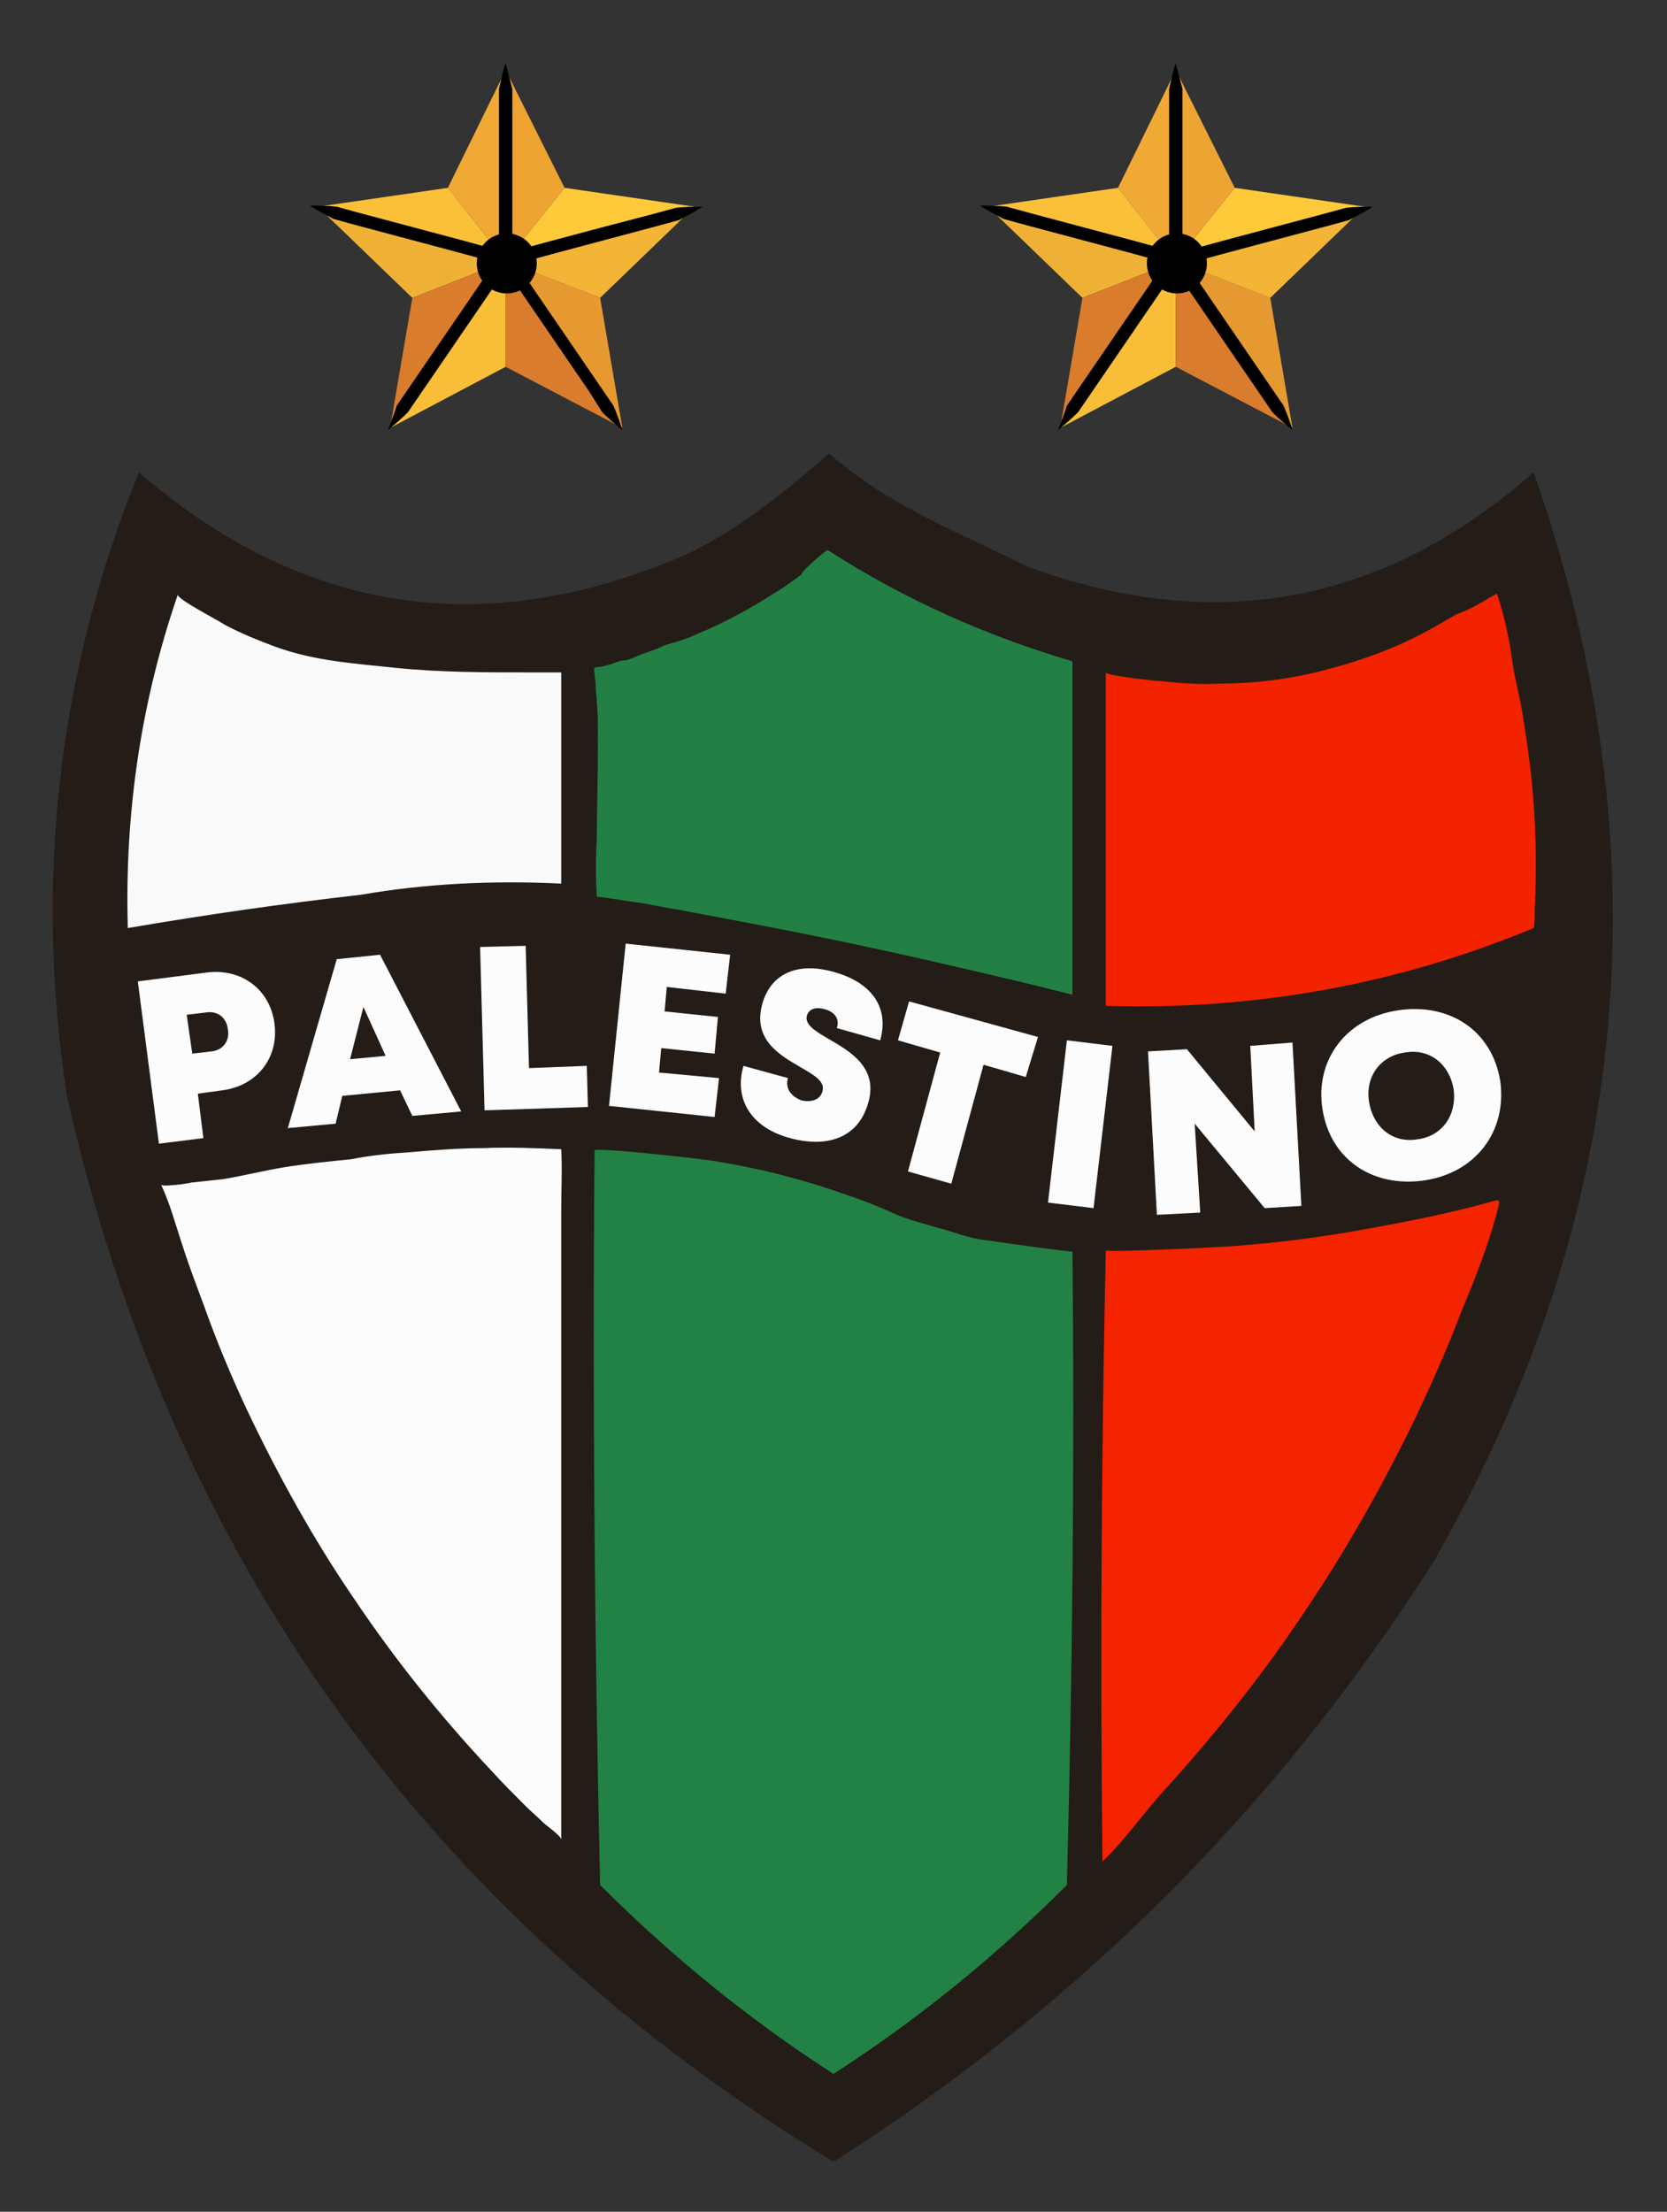
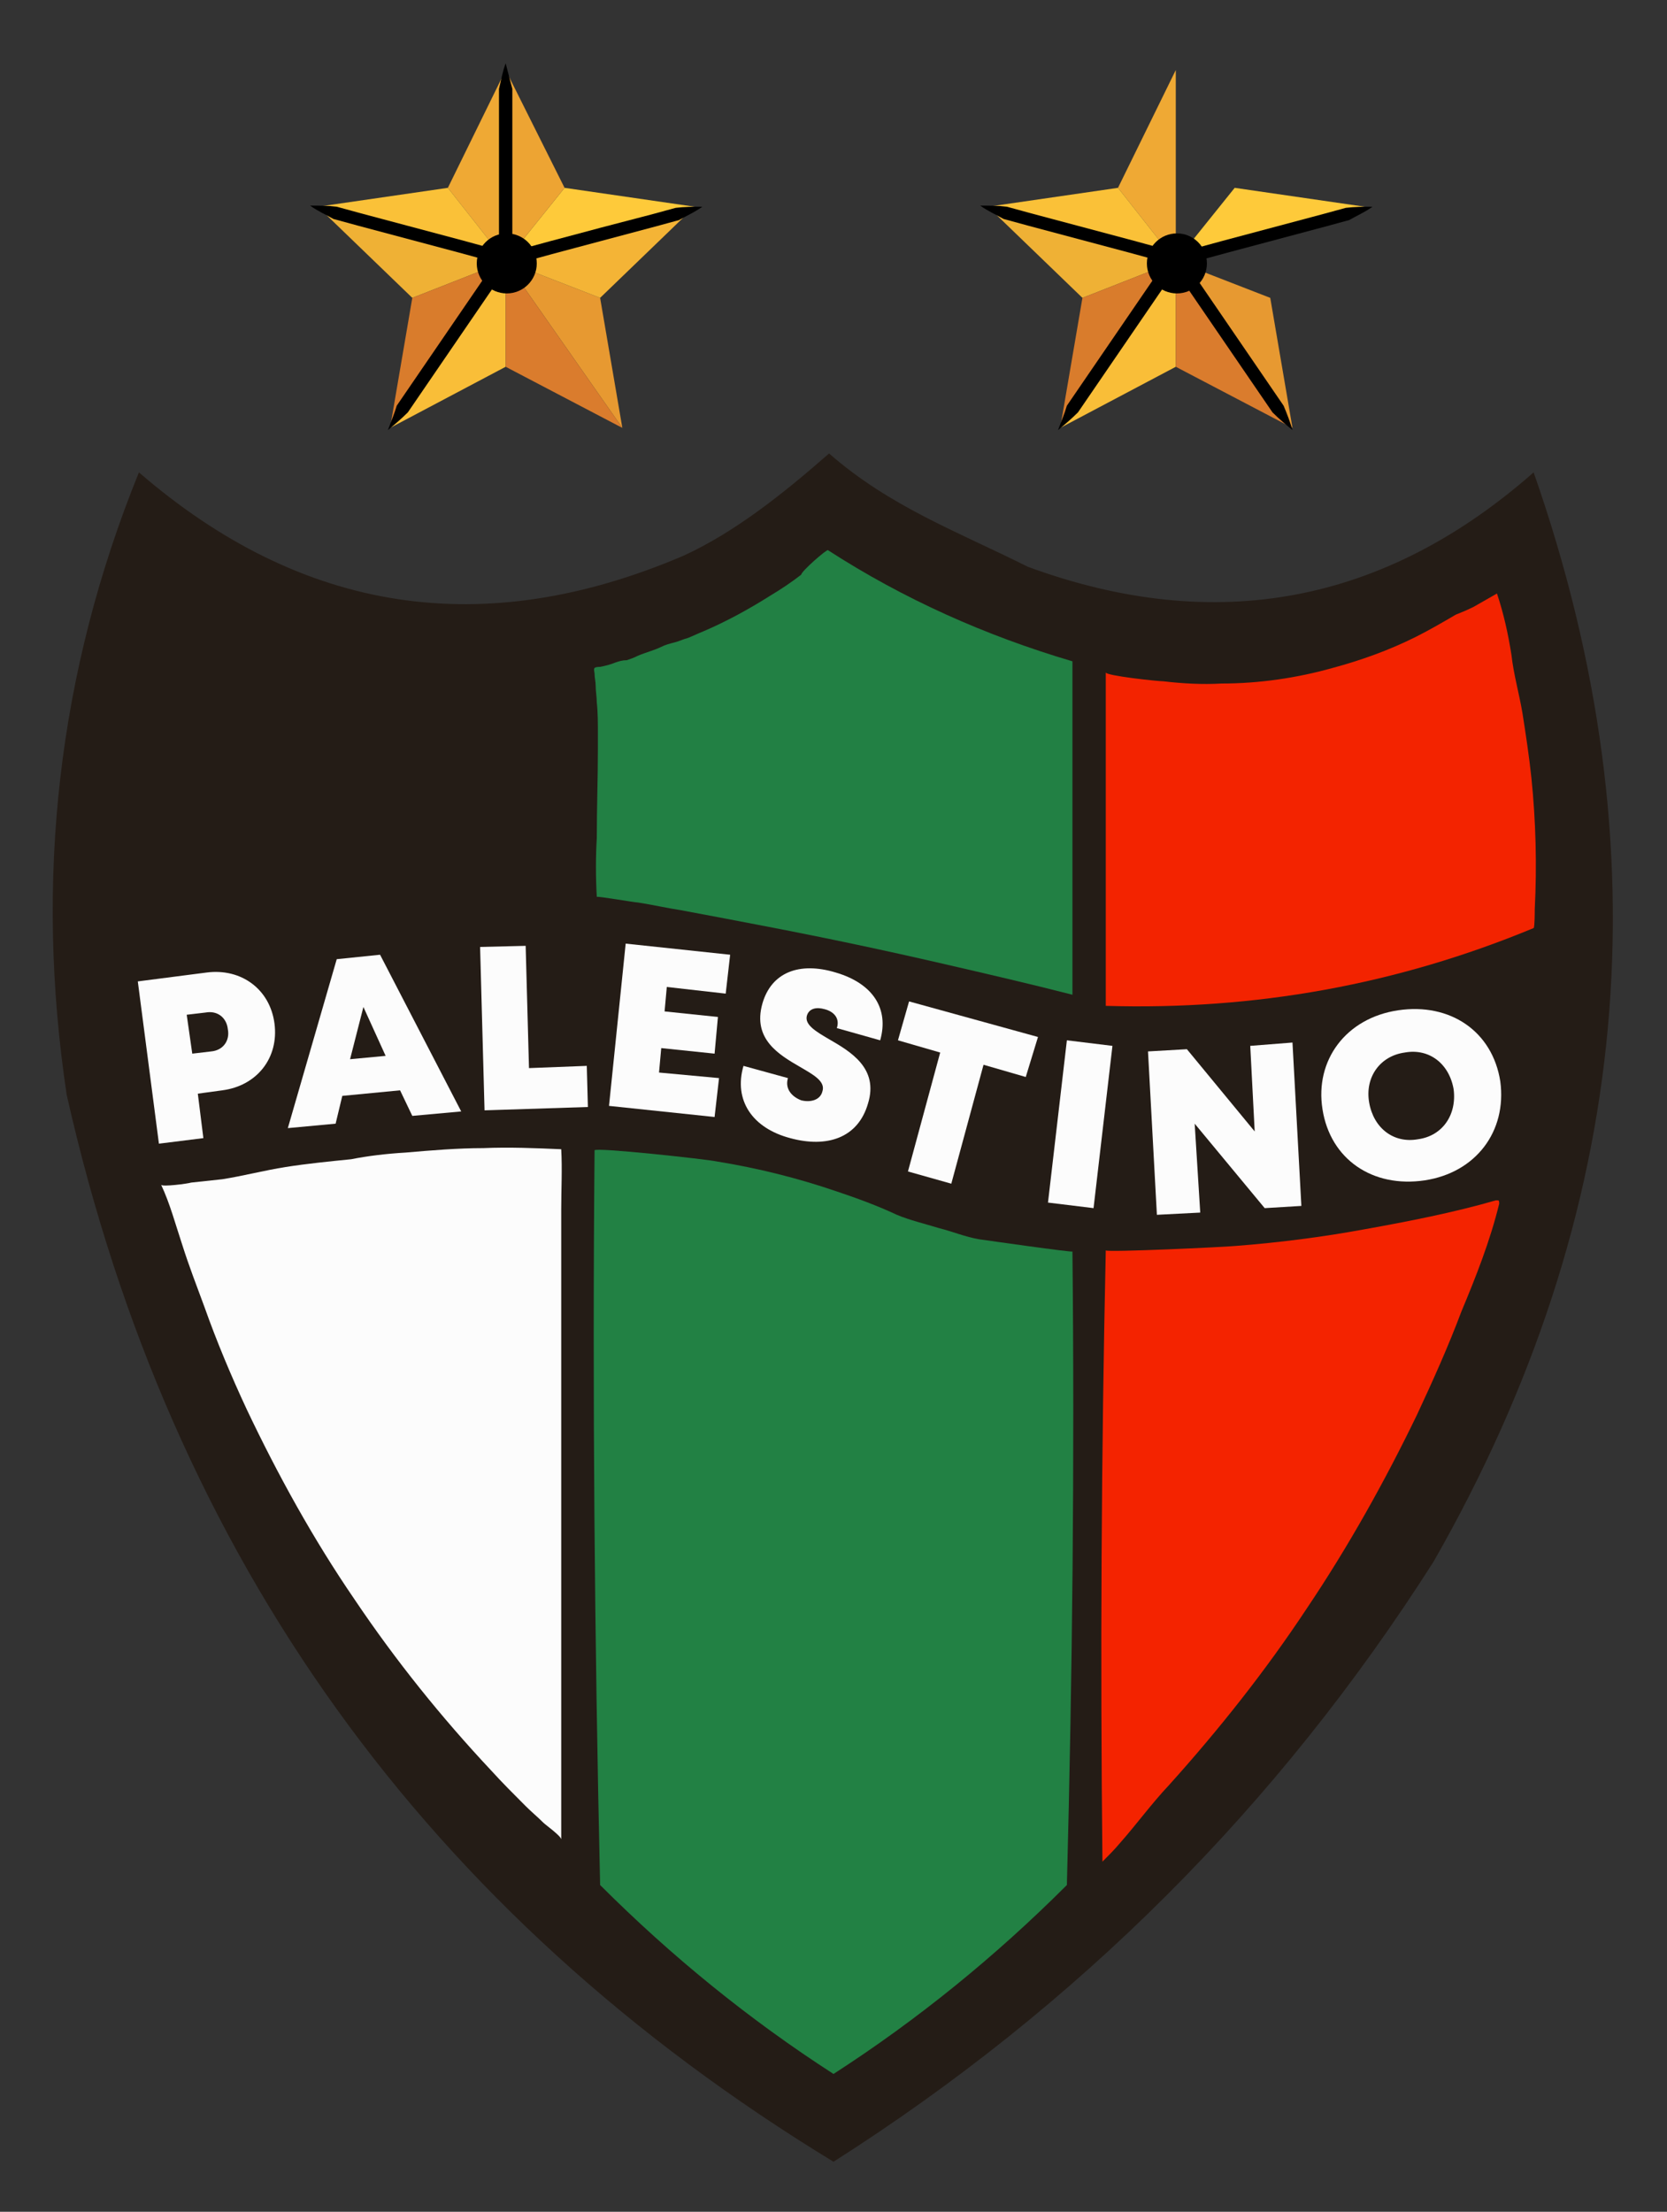
<svg xmlns="http://www.w3.org/2000/svg" version="1.1" id="Layer_1" x="0px" y="0px" viewBox="0 0 150 199" style="enable-background:new 0 0 150 199;" xml:space="preserve">
  <rect x="0" y="0" width="150" height="199" fill="#333333" stroke="none" />
  <style type="text/css">
	.st0{opacity:0.976;fill-rule:evenodd;clip-rule:evenodd;fill:#241C16;enable-background:new    ;}
	.st1{fill-rule:evenodd;clip-rule:evenodd;fill:#228044;}
	.st2{fill-rule:evenodd;clip-rule:evenodd;fill:#F9F9F9;}
	.st3{fill-rule:evenodd;clip-rule:evenodd;fill:#F32300;}
	.st4{fill-rule:evenodd;clip-rule:evenodd;fill:#FCFCFC;}
	.st5{fill-rule:evenodd;clip-rule:evenodd;fill:#228144;}
	.st6{fill-rule:evenodd;clip-rule:evenodd;fill:#F42300;}
	.st7{fill:#FCFCFC;}
	.st8{fill:#EFB135;}
	.st9{fill:#EFA934;}
	.st10{fill:#FECA3A;}
	.st11{fill:#E79931;}
	.st12{fill:#F9BE38;}
	.st13{fill:#FAC138;}
	.st14{fill:#EDA433;}
	.st15{fill:#F4B436;}
	.st16{fill:#DA7C2D;}
	.st17{fill:#D97C2C;}
</style>
  <g>
    <path class="st0" d="M74.6,40.8c5.5,4.8,11.5,7,17.9,10.2c16.9,6.2,32.1,3.3,45.5-8.5c11.9,34,8.9,66.7-9,98c-14,22-32,40-54,54   c-36.6-22.3-59.6-54.3-69-96c-2.9-19.3-0.8-38,6.5-56c14.7,12.7,31,15.2,49,7.5C66.1,47.9,70.5,44.4,74.6,40.8z" />
  </g>
  <g>
    <path class="st1" d="M74.5,49.5c6.8,4.4,14.2,7.7,22,10c0,10,0,20,0,30c-3.9-1-7.8-1.9-11.7-2.8c-5.2-1.2-10.4-2.3-15.6-3.3   c-2.6-0.5-5.2-1-7.9-1.5c-1.3-0.2-2.6-0.5-3.9-0.7c-0.3,0-3.7-0.6-3.7-0.5c-0.1-1.8-0.1-3.6,0-5.3c0-2.7,0.1-5.4,0.1-8.1   c0-0.4,0-0.8,0-1.2c0-1,0-2-0.1-2.9c0-0.5-0.1-1-0.1-1.5c0-0.4-0.1-0.7-0.1-1.1c0-0.1-0.1-0.4,0-0.5c0.1-0.1,0.4-0.1,0.5-0.1   c0.5-0.1,0.9-0.2,1.4-0.4c0.3-0.1,0.6-0.2,1-0.2c0.3-0.1,0.6-0.2,1-0.4c0.7-0.3,1.5-0.5,2.1-0.8c0.4-0.2,0.8-0.3,1.2-0.4   c0.4-0.1,0.8-0.3,1.2-0.4c0.5-0.2,0.9-0.4,1.4-0.6c2.1-0.9,4.1-2,6-3.2c1-0.6,1.9-1.2,2.8-1.9C72.1,51.4,74.4,49.4,74.5,49.5z" />
  </g>
  <g>
-     <path class="st2" d="M50.5,60.5c0,6.3,0,12.7,0,19c-6.2-0.3-12.2,0-18,1c-7,0.8-14,1.8-21,3c-0.3-10.4,1.2-20.4,4.5-30   c-0.1,0.4,3.8,2.4,4.2,2.7c1.5,0.8,3,1.4,4.6,2c3.6,1.3,7.2,1.5,10.9,1.9c4,0.4,8.1,0.4,12.2,0.4C48.1,60.5,50.5,60.5,50.5,60.5z" />
-   </g>
+     </g>
  <g>
    <path class="st3" d="M132.6,54.6c0.7-0.4,1.4-0.8,2.1-1.2c0.6,1.8,1,3.6,1.3,5.5c0.2,1.8,0.7,3.5,1,5.3c0.3,1.9,0.6,3.9,0.8,5.8   c0.4,3.9,0.5,7.9,0.3,11.8c0,0.2,0,1.6-0.1,1.7c-12.3,5.1-25.1,7.4-38.5,7c0-10,0-20,0-30c0,0.3,4.7,0.8,5.2,0.8   c1.7,0.2,3.5,0.3,5.2,0.2c3.4,0,6.8-0.5,10-1.4c2.6-0.7,5.1-1.6,7.5-2.8c1.2-0.6,2.4-1.3,3.6-2C131.5,55.1,132,54.9,132.6,54.6z" />
  </g>
  <g>
    <path class="st4" d="M36.5,103.7c2.3-0.2,4.7-0.4,7-0.4c2.3-0.1,4.7,0,7,0.1c0.1,1.8,0,3.6,0,5.4c0,2,0,4.1,0,6.1   c0,4.1,0,8.1,0,12.2c0,8.1,0,16.3,0,24.4c0,4.7,0,9.4,0,14c0-0.3-1.4-1.3-1.6-1.5c-0.5-0.5-1.1-1-1.6-1.5c-1.1-1.1-2.1-2.1-3.1-3.2   c-4.5-4.8-8.6-9.9-12.3-15.4c-3.7-5.4-6.9-11.2-9.7-17.1c-1.4-3-2.7-6.1-3.8-9.2c-0.7-1.9-1.4-3.7-2-5.6c-0.6-1.8-1.1-3.7-1.9-5.4   c0.1,0.2,2.4-0.1,2.7-0.2c0.9-0.1,1.9-0.2,2.8-0.3c1.9-0.3,3.8-0.8,5.7-1.1c1.9-0.3,3.9-0.5,5.9-0.7   C33.1,104,34.8,103.8,36.5,103.7z" />
  </g>
  <g>
    <path class="st5" d="M53.5,103.5c0-0.3,10.1,0.8,11,1c3.7,0.6,7.3,1.5,10.8,2.7c1.8,0.6,3.7,1.3,5.4,2.1c1.2,0.5,2.5,0.8,3.8,1.2   c1.2,0.3,2.4,0.8,3.6,1c0.7,0.1,8.4,1.2,8.4,1.1c0.2,19,0,38-0.5,57c-6.4,6.4-13.4,12.1-21,17c-7.6-4.9-14.6-10.6-21-17   C53.5,147.5,53.3,125.5,53.5,103.5z" />
  </g>
  <g>
    <path class="st6" d="M100.8,165.8c-0.5,0.6-1.1,1.2-1.6,1.7c-0.2-18.3-0.1-36.7,0.3-55c0,0.2,10.7-0.3,11.7-0.4   c3.9-0.3,7.8-0.8,11.6-1.5c3.9-0.7,8-1.5,11.8-2.6c0,0,0.1,0,0.2,0c0.1,0,0.1,0.2,0.1,0.3c-0.8,3.3-2.1,6.6-3.4,9.7   c-1.2,3.2-2.6,6.3-4,9.3c-2.9,6-6.2,11.9-9.9,17.4c-3.7,5.6-7.9,10.9-12.4,15.9C103.6,162.3,102.3,164.1,100.8,165.8z" />
  </g>
  <path class="st7" d="M24.7,92.1c0.4,3.1-1.6,5.6-4.7,6l-2.2,0.3l0.5,4l-4,0.5l-1.9-14.6l6.2-0.8C21.7,87.1,24.3,89,24.7,92.1z   M20.5,92.6c-0.1-1-0.9-1.7-2-1.5l-1.7,0.2l0.5,3.5l1.7-0.2C20.1,94.5,20.7,93.6,20.5,92.6z" />
  <path class="st7" d="M36,98.1l-5.2,0.5l-0.6,2.5l-4.3,0.4l4.4-15.2l3.9-0.4l7.3,14.1l-4.4,0.4L36,98.1z M32.7,90.6l-1.2,4.7l3.2-0.3  L32.7,90.6z" />
  <path class="st7" d="M52.8,95.9l0.1,3.7l-9.3,0.3l-0.4-14.7l4.1-0.1l0.3,11L52.8,95.9z" />
  <path class="st7" d="M64.7,97l-0.4,3.5l-9.5-1l1.5-14.6l9.4,1l-0.4,3.5L60,88.8l-0.2,2.2l4.8,0.5l-0.3,3.3l-4.8-0.5l-0.2,2.2  L64.7,97z" />
  <path class="st7" d="M66.9,95.9l4,1.1c-0.3,1,0.4,1.7,1.2,2c0.8,0.2,1.7,0,1.9-0.8c0.3-0.9-0.8-1.5-2-2.2c-1.9-1.1-4.3-2.5-3.4-5.7  c0.8-2.8,3.3-3.8,6.6-2.8c3.4,1,4.8,3.3,4,6.1l-3.9-1.1c0.3-0.9-0.3-1.5-1.1-1.7c-0.7-0.2-1.4-0.1-1.6,0.6c-0.2,0.8,0.8,1.4,2,2.1  c1.9,1.1,4.5,2.6,3.5,5.8c-0.9,3.1-3.7,4-7,3.1C67.7,101.5,66,99,66.9,95.9z" />
  <path class="st7" d="M92.3,96.9l-3.8-1.1l-2.9,10.7l-3.9-1.1l2.9-10.7l-3.8-1.1l1-3.5l11.6,3.2L92.3,96.9z" />
  <path class="st7" d="M96,93.6l4.1,0.5l-1.7,14.6l-4.1-0.5L96,93.6z" />
  <path class="st7" d="M116.3,93.8l0.8,14.7l-3.3,0.2l-6.3-7.6l0.5,8l-3.9,0.2l-0.8-14.7l3.5-0.2l6.1,7.4l-0.4-7.7L116.3,93.8z" />
  <path class="st7" d="M128.2,106.2c-4.7,0.7-8.5-1.9-9.2-6.4c-0.7-4.4,2.1-8.2,6.8-8.9c4.7-0.7,8.5,1.9,9.2,6.4  C135.6,101.8,132.8,105.5,128.2,106.2L128.2,106.2z M130.8,98c-0.4-2.3-2.2-3.7-4.4-3.3c-2.2,0.3-3.6,2.2-3.2,4.5  c0.4,2.3,2.2,3.7,4.4,3.3C129.8,102.2,131.1,100.3,130.8,98z" />
  <g>
    <g>
      <polygon class="st8" points="45.5,23.5 37.1,26.8 28.6,18.6   " />
      <polygon class="st9" points="45.5,6.3 45.5,23.5 40.3,16.9   " />
      <polygon class="st10" points="62.5,18.6 50.8,16.9 45.5,23.5   " />
      <polygon class="st11" points="56,38.5 54,26.8 45.5,23.5   " />
      <polygon class="st12" points="35.1,38.5 45.5,23.5 45.5,33   " />
      <polygon class="st13" points="40.3,16.9 45.5,23.5 28.6,18.6   " />
      <polygon class="st14" points="45.5,6.3 50.8,16.9 45.5,23.5   " />
      <polygon class="st15" points="62.5,18.6 45.5,23.5 54,26.8   " />
      <polygon class="st16" points="56,38.5 45.5,23.5 45.5,33   " />
      <polygon class="st17" points="35.1,38.5 37.1,26.8 45.5,23.5   " />
    </g>
    <path d="M45.5,24.1c-0.2-0.8-0.4-1.5-0.6-2.3l0-2.3v-4.6v-4.6V8c0.2-0.8,0.3-1.5,0.6-2.3c0.2,0.8,0.4,1.5,0.6,2.3v2.3v4.6v4.6   l0,2.3C46,22.6,45.8,23.4,45.5,24.1z" />
    <path d="M45.8,23.4c-0.8,0-1.6,0-2.4-0.1l-2.2-0.6l-4.5-1.2l-4.5-1.2l-2.2-0.6c-0.7-0.4-1.4-0.7-2.1-1.2c0.8,0,1.6,0,2.4,0.1   l2.2,0.6l4.5,1.2l4.5,1.2l2.2,0.6C44.4,22.6,45.1,23,45.8,23.4z" />
    <path d="M45.3,23.5c0.8,0,1.6,0,2.4-0.1l2.2-0.6l4.5-1.2l4.5-1.2l2.2-0.6c0.7-0.4,1.4-0.7,2.1-1.2c-0.8,0-1.6,0-2.4,0.1l-2.2,0.6   L54,20.5l-4.5,1.2l-2.2,0.6C46.7,22.7,46,23.1,45.3,23.5z" />
-     <path d="M45.6,23.5c0.6,0.5,1.2,1,1.8,1.6l1.3,1.9l2.6,3.8l2.6,3.8l1.3,1.9c0.3,0.7,0.6,1.5,0.8,2.2c-0.6-0.5-1.2-1-1.8-1.6   L53,35.2l-2.6-3.8l-2.6-3.8l-1.3-1.9C46.2,25,45.9,24.2,45.6,23.5z" />
    <path d="M34.9,38.7c0.6-0.5,1.2-1,1.8-1.6l1.3-1.9l2.6-3.8l2.6-3.8l1.3-1.9c0.3-0.7,0.6-1.5,0.8-2.2c-0.6,0.5-1.2,1-1.8,1.6   l-1.3,1.9l-2.6,3.8l-2.6,3.8l-1.3,1.9C35.5,37.2,35.2,37.9,34.9,38.7z" />
    <circle cx="45.6" cy="23.7" r="2.7" />
  </g>
  <g>
    <g>
      <polygon class="st8" points="105.8,23.5 97.4,26.8 88.9,18.6   " />
      <polygon class="st9" points="105.8,6.3 105.8,23.5 100.6,16.9   " />
      <polygon class="st10" points="122.8,18.6 111.1,16.9 105.8,23.5   " />
      <polygon class="st11" points="116.3,38.5 114.3,26.8 105.8,23.5   " />
      <polygon class="st12" points="95.4,38.5 105.8,23.5 105.8,33   " />
      <polygon class="st13" points="100.6,16.9 105.8,23.5 88.9,18.6   " />
-       <polygon class="st14" points="105.8,6.3 111.1,16.9 105.8,23.5   " />
-       <polygon class="st15" points="122.8,18.6 105.8,23.5 114.3,26.8   " />
      <polygon class="st16" points="116.3,38.5 105.8,23.5 105.8,33   " />
      <polygon class="st17" points="95.4,38.5 97.4,26.8 105.8,23.5   " />
    </g>
-     <path d="M105.8,24.1c-0.2-0.8-0.4-1.5-0.6-2.3l0-2.3v-4.6v-4.6V8c0.2-0.8,0.3-1.5,0.6-2.3c0.2,0.8,0.4,1.5,0.6,2.3v2.3v4.6v4.6   l0,2.3C106.2,22.6,106.1,23.4,105.8,24.1z" />
    <path d="M106.1,23.4c-0.8,0-1.6,0-2.4-0.1l-2.2-0.6L97,21.5l-4.5-1.2l-2.2-0.6c-0.7-0.4-1.4-0.7-2.1-1.2c0.8,0,1.6,0,2.4,0.1   l2.2,0.6l4.5,1.2l4.5,1.2l2.2,0.6C104.7,22.6,105.4,23,106.1,23.4z" />
    <path d="M105.6,23.5c0.8,0,1.6,0,2.4-0.1l2.2-0.6l4.5-1.2l4.5-1.2l2.2-0.6c0.7-0.4,1.4-0.7,2.1-1.2c-0.8,0-1.6,0-2.4,0.1l-2.2,0.6   l-4.5,1.2l-4.5,1.2l-2.2,0.6C107,22.7,106.3,23.1,105.6,23.5z" />
    <path d="M105.9,23.5c0.6,0.5,1.2,1,1.8,1.6l1.3,1.9l2.6,3.8l2.6,3.8l1.3,1.9c0.3,0.7,0.6,1.5,0.8,2.2c-0.6-0.5-1.2-1-1.8-1.6   l-1.3-1.9l-2.6-3.8l-2.6-3.8l-1.3-1.9C106.5,25,106.2,24.2,105.9,23.5z" />
    <path d="M95.2,38.7c0.6-0.5,1.2-1,1.8-1.6l1.3-1.9l2.6-3.8l2.6-3.8l1.3-1.9c0.3-0.7,0.6-1.5,0.8-2.2c-0.6,0.5-1.2,1-1.8,1.6   l-1.3,1.9l-2.6,3.8l-2.6,3.8l-1.3,1.9C95.8,37.2,95.5,37.9,95.2,38.7z" />
    <circle cx="105.9" cy="23.7" r="2.7" />
  </g>
</svg>